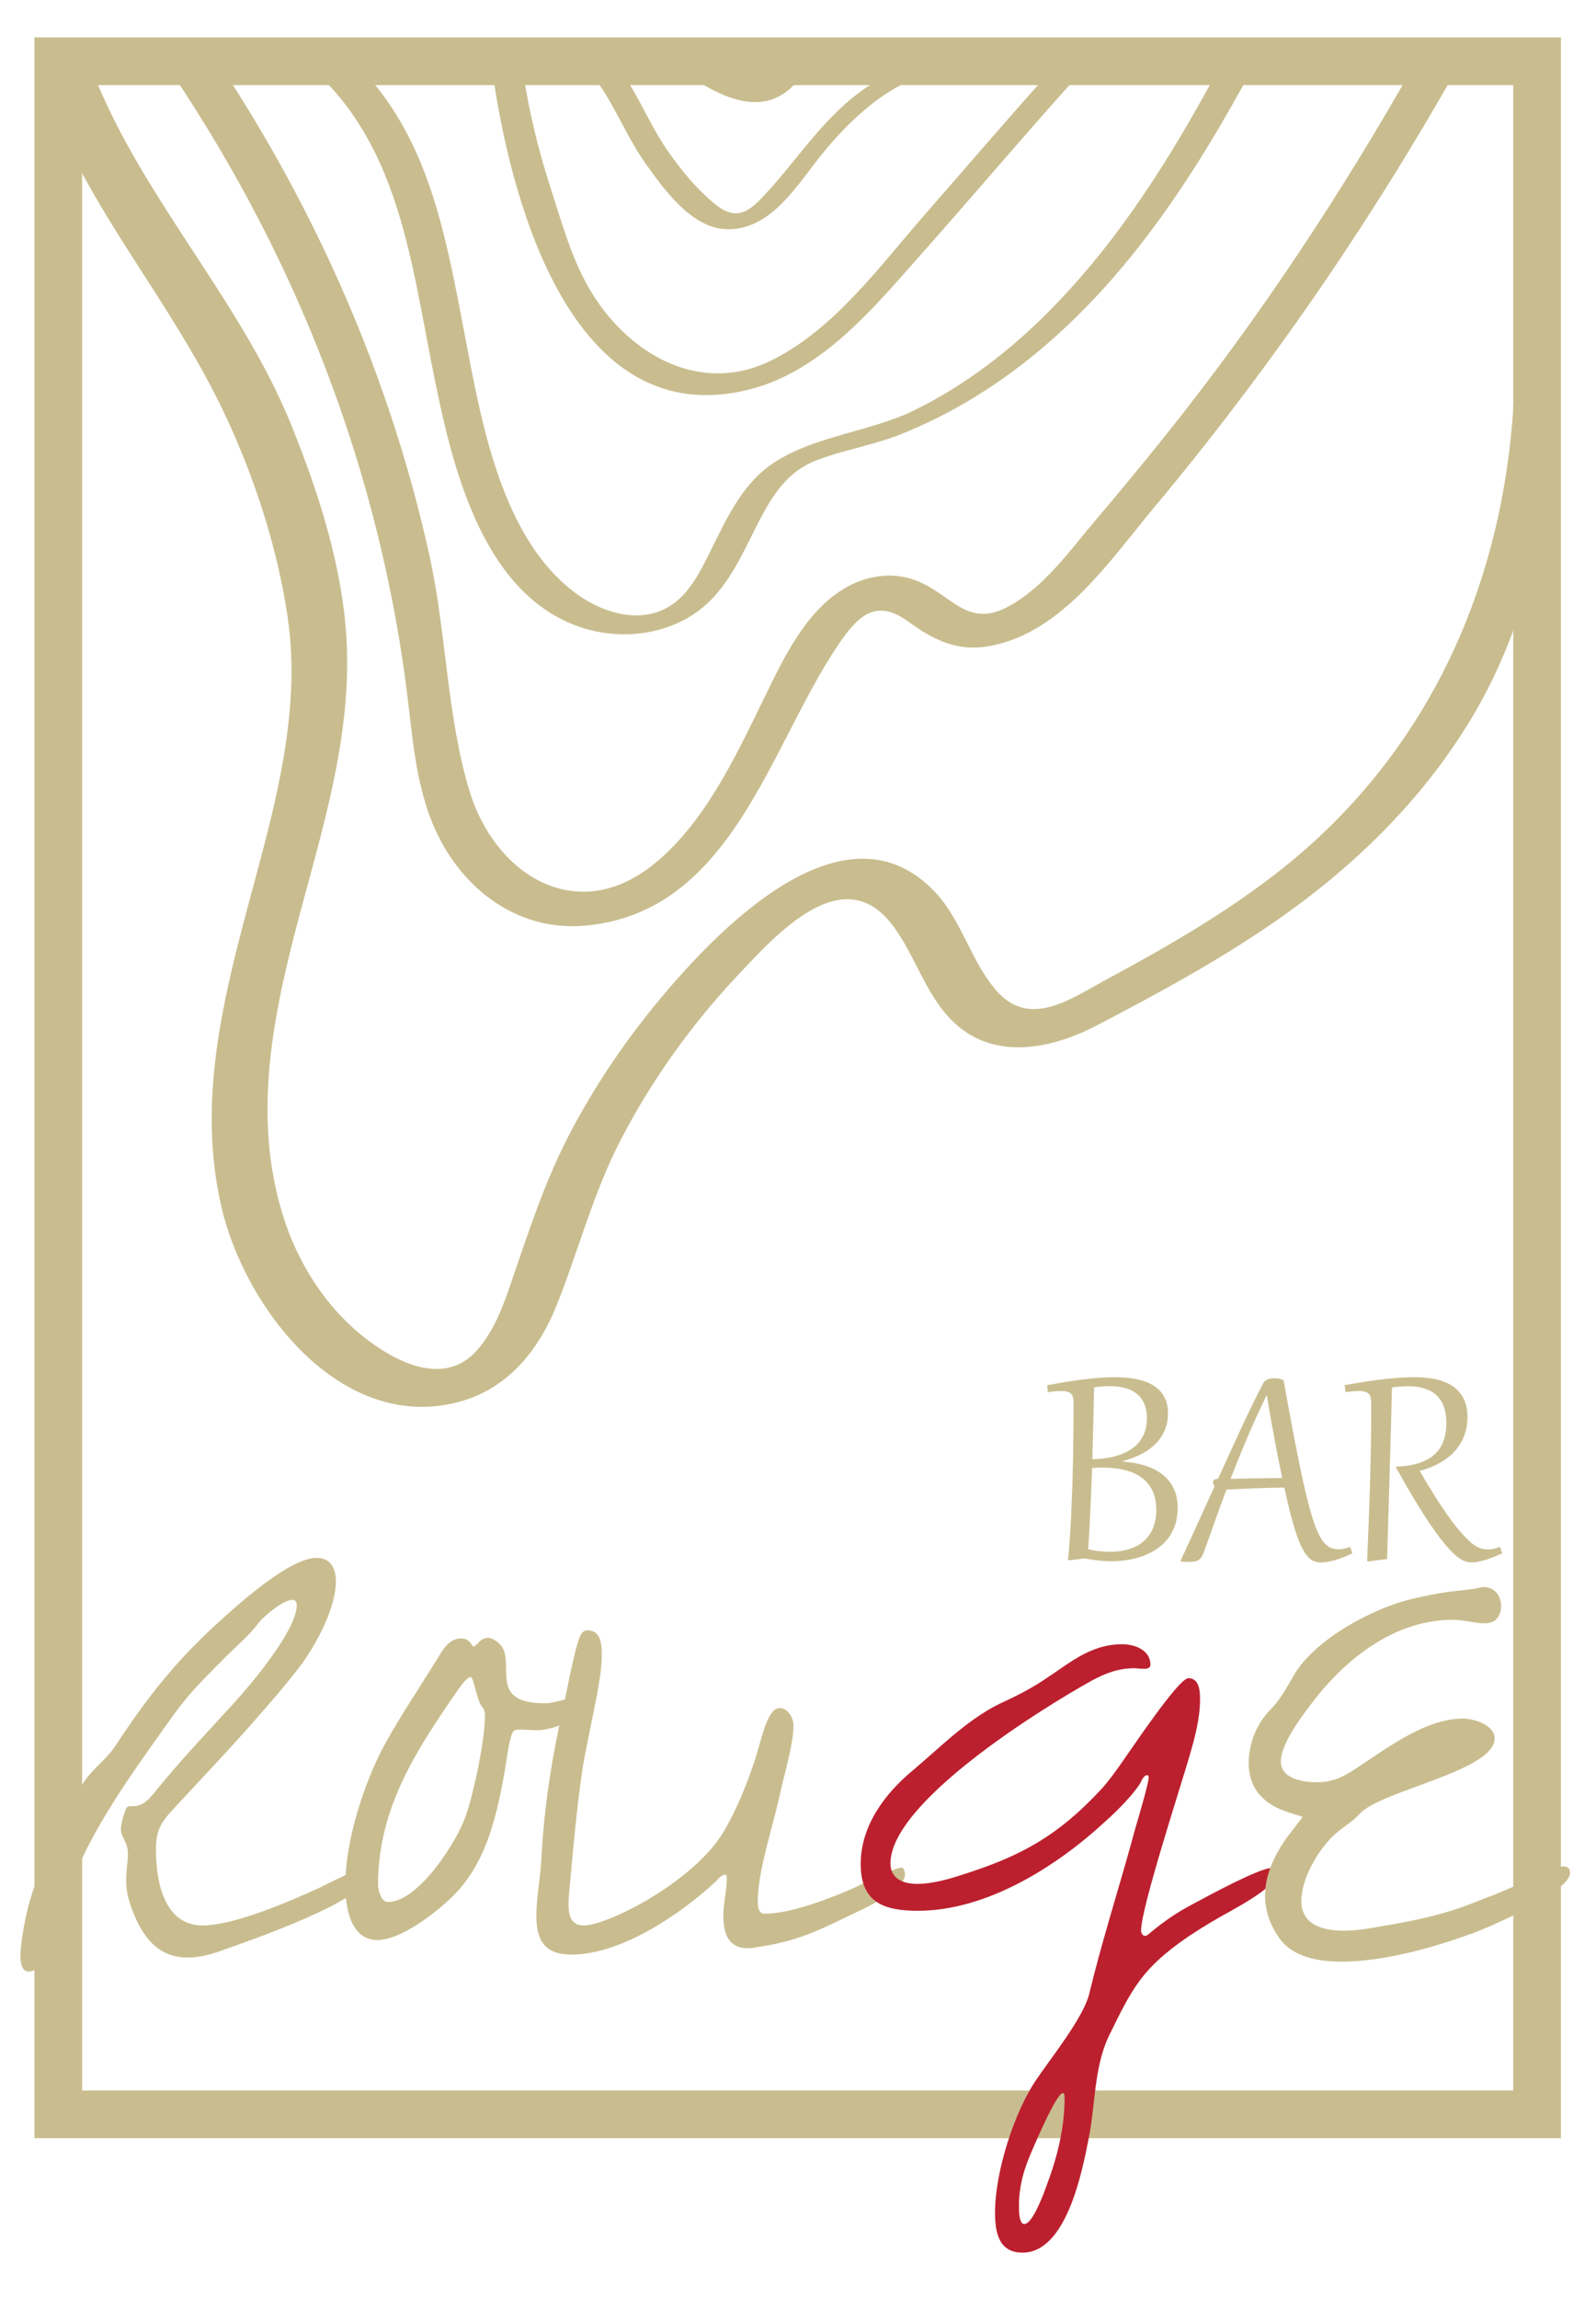
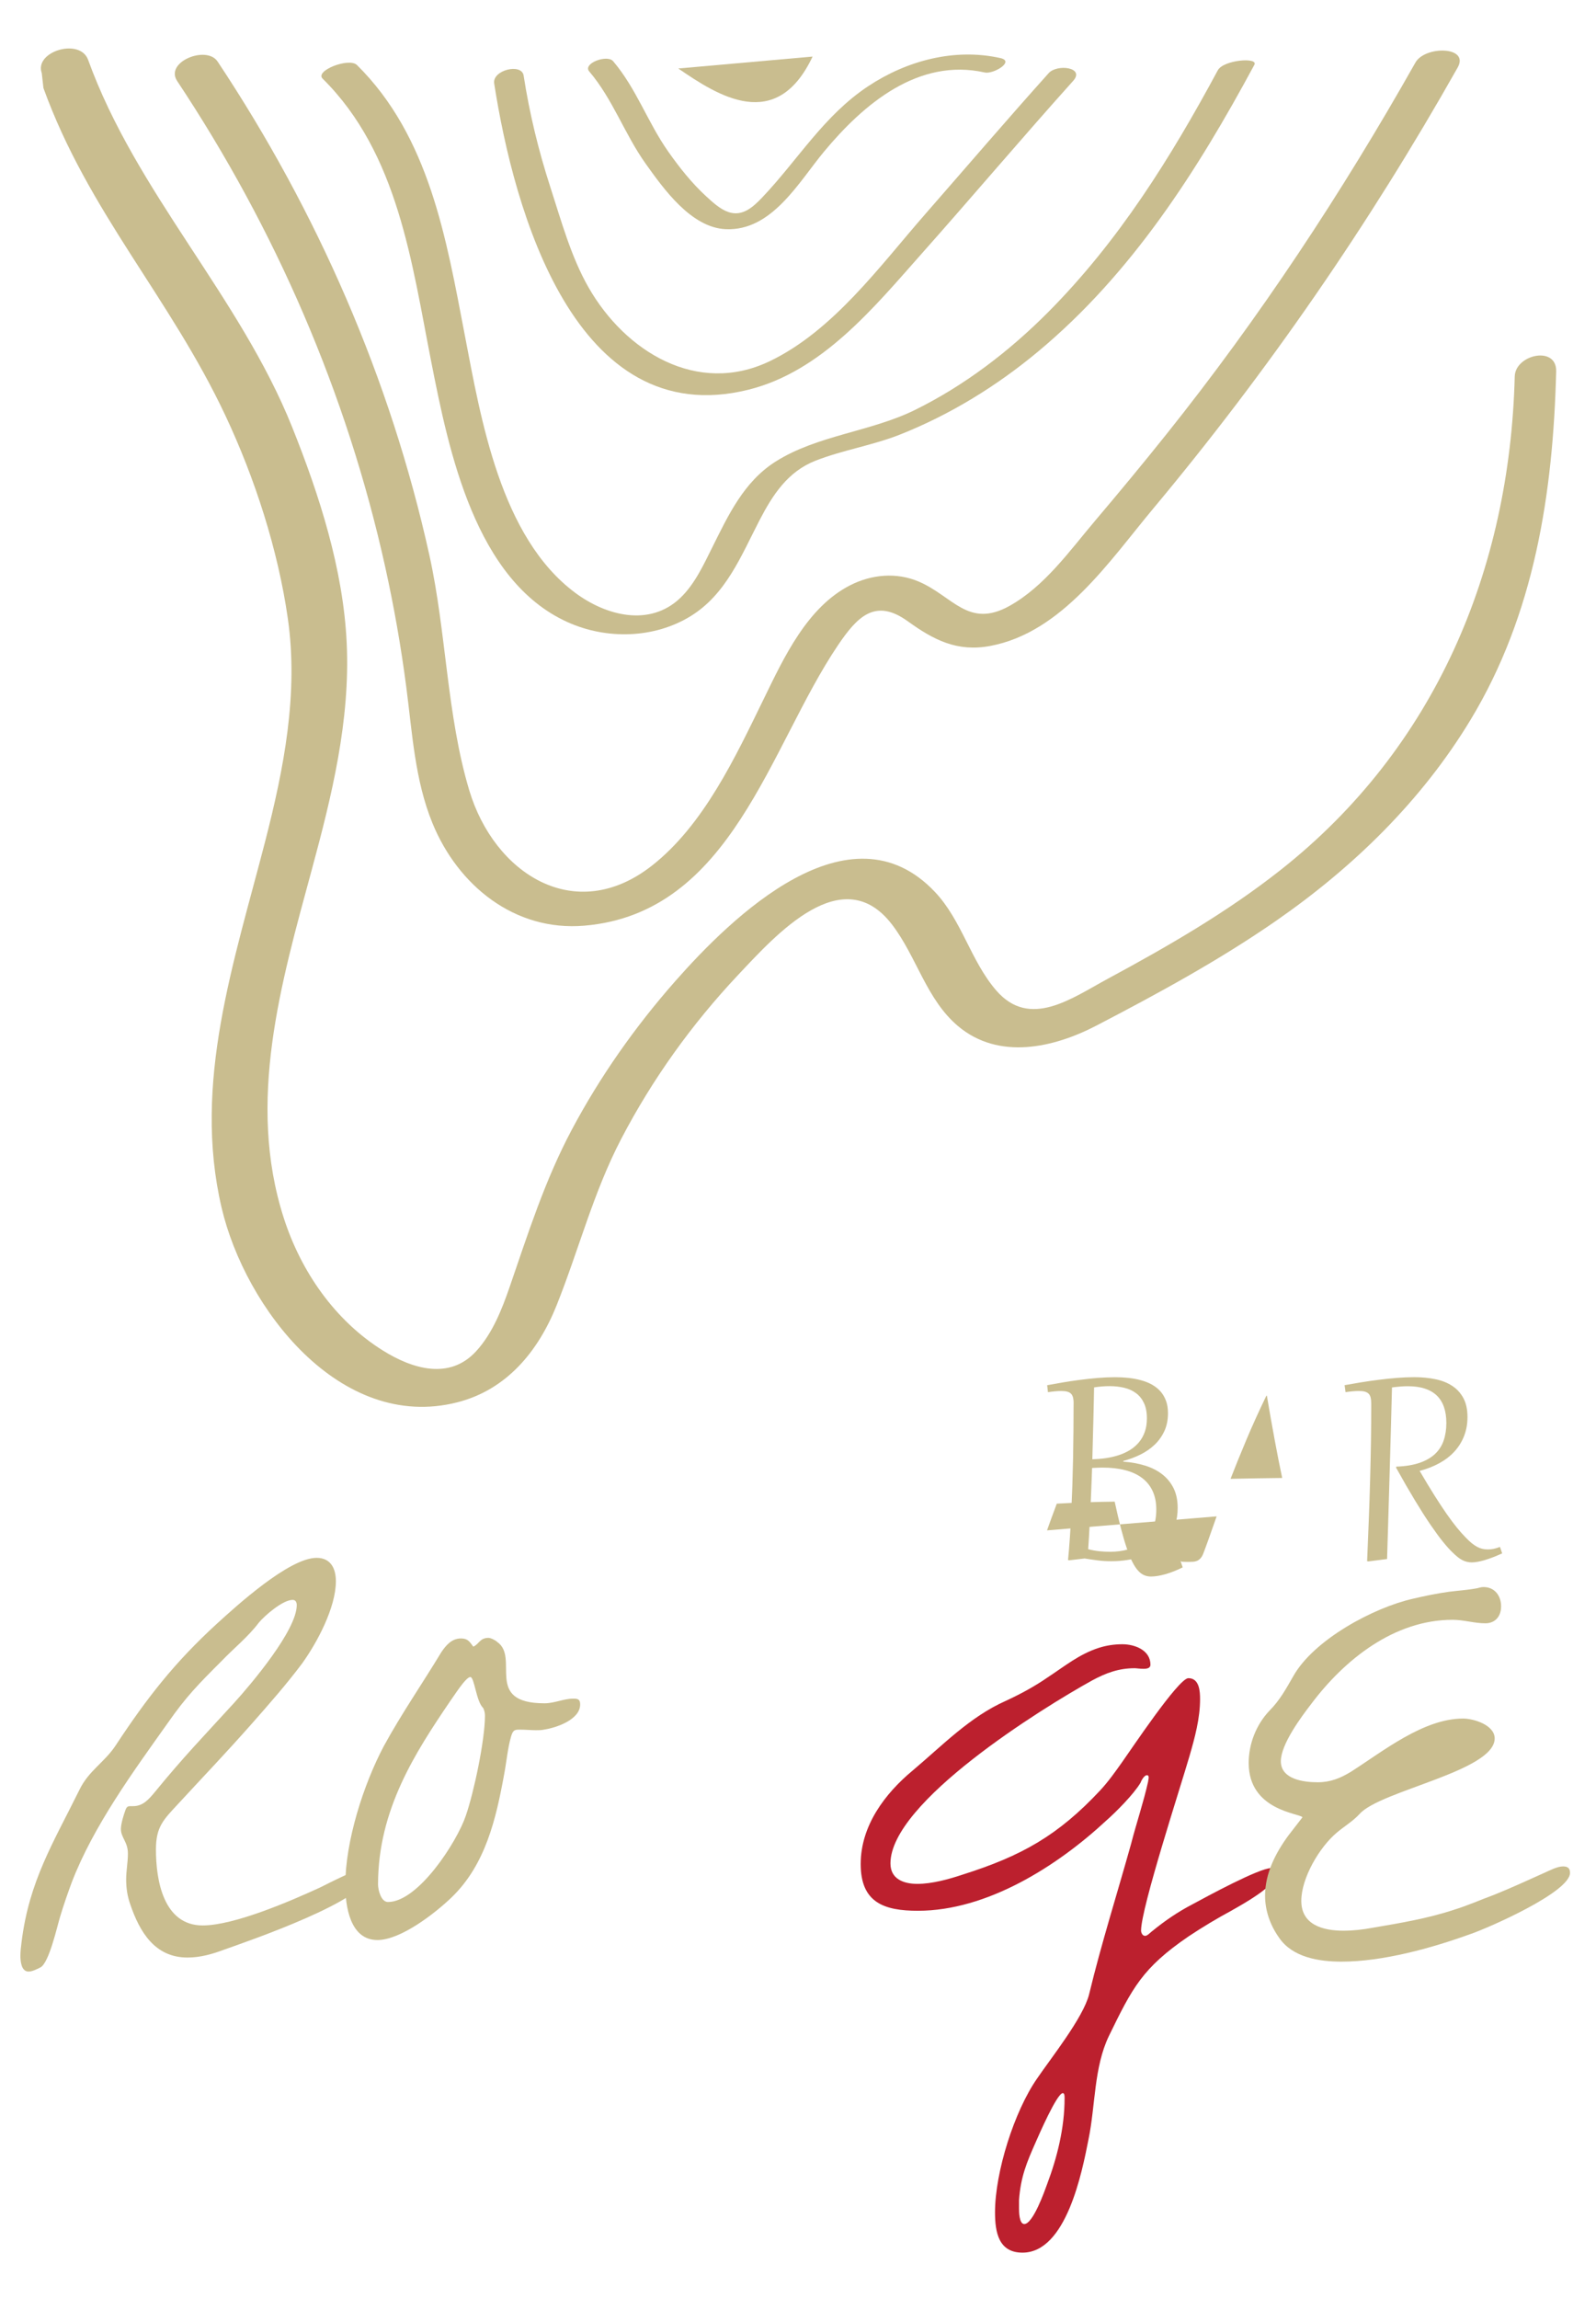
<svg xmlns="http://www.w3.org/2000/svg" id="uuid-4dda675f-8ae6-4aa4-9bea-7b509db4e9ad" viewBox="0 0 727.21 1047.14">
  <defs>
    <style>      .st0 {        fill: #bc202e;      }      .st1 {        fill: #c9bd8f;      }    </style>
  </defs>
  <path class="st1" d="M80.72,36.9c44.78,67.4,77.33,142.33,94.81,221.4,3.99,18.06,7.2,36.3,9.59,54.65,2.73,20.84,3.88,42.35,11.93,62.01,11.62,28.4,37.46,49.39,69.23,46.68,67.17-5.73,84.22-81.39,115.52-127.71,8.78-13,16.99-21.64,31.79-10.97,11.8,8.5,22.46,14.09,37.56,11.27,32.79-6.11,54.32-38.64,74.21-62.45,52.49-62.86,98.56-129.71,138.82-201.02,5.52-9.78-14.89-9.98-19.24-2.28-33.6,59.51-71.05,116.28-113.75,169.67-10.56,13.21-21.35,26.23-32.28,39.13-11.62,13.72-22.95,29.8-38.96,38.72-18.73,10.43-25.78-4.44-41.3-11.08-10.18-4.35-21.52-3.3-31.3,1.68-19.57,9.98-30.16,32.9-39.29,51.63-12.94,26.51-27.39,57.56-51.03,76.08-35.06,27.47-71.86,3.54-83.21-34.31-10.3-34.37-10.41-71.97-18.17-107.1-17.73-80.25-51.06-156.48-96.5-224.87-5.01-7.54-24.21.15-18.43,8.86" />
  <path class="st1" d="M19.79,40.1c20.41,56.38,57.53,95.25,82.88,149.11,13.46,28.6,24,61.2,28.48,92.52,4.9,34.23-1.82,68.45-10.34,101.55-14.07,54.67-33.19,109.96-19.83,166.86,10.71,45.64,53.97,102.19,107.36,88.62,22.57-5.74,36.92-23.29,45.27-44.17,10.16-25.41,16.72-51.44,29.48-75.9,14.2-27.21,32.19-52.26,53.22-74.6,17.38-18.46,47.6-52.32,70.12-22.98,11.25,14.65,15.66,34.19,30.18,46.35,18.44,15.45,43.34,9.9,62.91-.28,28.05-14.59,56.14-29.86,82.13-47.91,35.11-24.38,66.14-54.6,88.36-91.33,29.12-48.12,37.63-103.04,39.05-158.76.3-11.93-18.62-7.7-18.88,2.27-2.25,88.14-36.3,169.32-106.78,224.89-24.44,19.27-51.38,34.78-78.71,49.52-16.37,8.83-35.45,22.99-50.76,5.29-11.64-13.44-15.68-31.97-28.01-44.96-38.84-40.92-92.41,11.38-118.34,40.83-18.21,20.69-34.24,43.43-47.17,67.78-12.21,23-19.78,46.98-28.21,71.44-3.52,10.23-7.86,21.21-15.3,29.29-12.06,13.12-28.92,8.09-42.5-.41-21.89-13.71-37.27-35.99-45.1-60.32-17.05-53.01-1.25-106.97,12.75-158.61,9.15-33.75,17.57-68.05,15.92-103.28-1.57-33.56-12.42-67.33-24.85-98.35C109.26,135.01,62.05,87.74,40.16,27.28c-3.7-10.23-24.69-3.83-21.13,6.01l.76,6.8h0Z" />
-   <path class="st1" d="M711.23,973.94H15.69V17.04h695.53v956.9h0ZM37.42,952.21h652.09V38.77H37.42v913.44Z" />
  <path class="st1" d="M489.2,639.22c0-1-.08-1.85-.25-2.56s-.45-1.3-.87-1.76c-.42-.44-.99-.78-1.73-.99-.75-.22-1.69-.31-2.83-.31-1.57,0-3.57.17-6.02.53l-.36-3.18c2.17-.41,4.52-.81,7.06-1.25,2.54-.43,5.17-.82,7.87-1.17,2.7-.36,5.42-.65,8.14-.88,2.72-.22,5.36-.34,7.9-.34,2.07,0,4.11.11,6.1.32,2,.22,3.89.57,5.67,1.06,1.79.48,3.43,1.14,4.93,1.95,1.49.83,2.79,1.84,3.89,3.05,1.08,1.21,1.94,2.65,2.56,4.3.62,1.66.93,3.55.93,5.7,0,3.06-.55,5.8-1.66,8.19-1.11,2.38-2.6,4.47-4.48,6.24s-4.05,3.27-6.49,4.46c-2.45,1.2-5.03,2.16-7.74,2.88v.31c3.57.26,6.86.86,9.88,1.79,3.02.92,5.64,2.25,7.84,3.96,2.22,1.72,3.94,3.83,5.2,6.35,1.24,2.52,1.86,5.51,1.86,8.95,0,2.91-.4,5.52-1.19,7.86-.8,2.33-1.9,4.39-3.3,6.21-1.42,1.81-3.07,3.35-4.99,4.64-1.91,1.29-3.99,2.34-6.22,3.18-2.23.83-4.59,1.45-7.06,1.83-2.48.4-4.97.59-7.5.59-2.09,0-4.09-.11-6.01-.36-1.91-.23-3.95-.54-6.12-.89l-6.92.81-.64-.07c.3-3.14.59-6.52.83-10.17.25-3.64.47-7.44.64-11.42.18-3.97.34-8.05.49-12.24.13-4.19.25-8.41.34-12.64.08-4.25.13-8.46.17-12.67.04-4.2.06-8.28.06-12.25M495.83,705.66c1.78.45,3.48.75,5.1.92,1.61.16,3.26.25,4.89.25,2.95,0,5.71-.36,8.27-1.1,2.57-.72,4.79-1.87,6.69-3.42,1.89-1.55,3.37-3.55,4.45-5.99,1.08-2.43,1.63-5.36,1.63-8.76,0-3.16-.55-5.94-1.64-8.32-1.1-2.4-2.69-4.39-4.77-5.98-2.08-1.59-4.64-2.79-7.69-3.58-3.04-.8-6.51-1.2-10.41-1.2-.77,0-1.55.02-2.34.06-.8.03-1.61.08-2.41.12-.04,1.44-.11,3.14-.18,5.09-.07,1.93-.16,4.01-.25,6.21-.09,2.22-.19,4.51-.3,6.85-.1,2.37-.22,4.67-.34,6.91-.11,2.26-.24,4.43-.35,6.47-.12,2.04-.24,3.86-.36,5.46M498.51,631.95c-.02,1.54-.06,3.44-.11,5.68-.04,2.25-.1,4.77-.17,7.56-.08,2.79-.16,5.84-.24,9.12-.08,3.29-.17,6.74-.27,10.39,2.07-.06,4.13-.23,6.16-.52,2.03-.3,3.97-.75,5.81-1.34s3.55-1.37,5.12-2.33,2.93-2.12,4.08-3.48,2.06-2.94,2.71-4.76c.66-1.82.98-3.9.98-6.23,0-2.74-.44-5.04-1.32-6.92-.88-1.87-2.08-3.39-3.62-4.53-1.53-1.15-3.33-1.97-5.39-2.46-2.06-.5-4.26-.75-6.61-.75-1.14,0-2.32.04-3.52.14-1.19.09-2.4.24-3.62.44" />
-   <path class="st1" d="M554.35,690.7c-.86,2.43-1.61,4.55-2.23,6.33-.63,1.8-1.19,3.37-1.66,4.69-.47,1.33-.89,2.49-1.26,3.45-.35.96-.69,1.84-.99,2.62-.38.91-.8,1.61-1.29,2.1-.47.49-.98.86-1.53,1.08-.55.23-1.14.36-1.78.4-.64.03-1.33.06-2.04.06-.41,0-.9-.01-1.51-.02s-1.16-.02-1.66-.06l-.5-.35c2.85-6.19,5.56-12.1,8.12-17.74,2.56-5.63,5.02-11.04,7.4-16.19-.49-.79-.74-1.45-.74-1.97,0-.95.76-1.44,2.28-1.46,4.35-9.56,8.22-17.98,11.62-25.28,3.4-7.29,6.4-13.39,9-18.29.24-.45.54-.83.93-1.12.38-.3.79-.54,1.25-.71.45-.15.93-.28,1.42-.35.51-.07.99-.11,1.47-.11.69,0,1.37.07,2.04.18.66.13,1.38.36,2.14.68,1.5,8.25,2.87,15.68,4.11,22.28,1.25,6.6,2.42,12.48,3.48,17.65,1.08,5.15,2.08,9.65,3.03,13.5.96,3.85,1.88,7.13,2.75,9.88.88,2.75,1.76,5.02,2.65,6.8.88,1.78,1.78,3.19,2.72,4.21.94,1.02,1.93,1.73,2.99,2.14,1.04.4,2.18.61,3.43.61.8,0,1.63-.1,2.46-.28.83-.19,1.74-.47,2.75-.83l.99,2.93c-2.73,1.36-5.34,2.38-7.84,3.1-2.5.71-4.71,1.07-6.63,1.07-1.1,0-2.13-.2-3.09-.61-.96-.4-1.9-1.1-2.78-2.08-.89-.99-1.76-2.31-2.61-3.98-.85-1.66-1.69-3.76-2.54-6.28-.86-2.52-1.74-5.51-2.65-9-.9-3.49-1.85-7.54-2.85-12.16-4.41.05-8.75.15-13.05.31-4.3.15-8.74.36-13.33.62-.93,2.45-1.76,4.7-2.51,6.75-.74,2.03-1.4,3.84-1.94,5.41M584.23,673.22c-.5-2.35-1.03-4.96-1.61-7.84-.57-2.86-1.15-5.9-1.74-9.1-.6-3.2-1.2-6.53-1.82-10.01-.62-3.47-1.22-6.99-1.82-10.56h-.21c-3.43,7.09-6.48,13.82-9.17,20.22-2.69,6.4-5.08,12.29-7.17,17.67,4.08-.1,8.05-.18,11.88-.23,3.82-.06,7.71-.11,11.65-.16" />
+   <path class="st1" d="M554.35,690.7c-.86,2.43-1.61,4.55-2.23,6.33-.63,1.8-1.19,3.37-1.66,4.69-.47,1.33-.89,2.49-1.26,3.45-.35.96-.69,1.84-.99,2.62-.38.91-.8,1.61-1.29,2.1-.47.49-.98.86-1.53,1.08-.55.23-1.14.36-1.78.4-.64.03-1.33.06-2.04.06-.41,0-.9-.01-1.51-.02s-1.16-.02-1.66-.06l-.5-.35l.99,2.93c-2.73,1.36-5.34,2.38-7.84,3.1-2.5.71-4.71,1.07-6.63,1.07-1.1,0-2.13-.2-3.09-.61-.96-.4-1.9-1.1-2.78-2.08-.89-.99-1.76-2.31-2.61-3.98-.85-1.66-1.69-3.76-2.54-6.28-.86-2.52-1.74-5.51-2.65-9-.9-3.49-1.85-7.54-2.85-12.16-4.41.05-8.75.15-13.05.31-4.3.15-8.74.36-13.33.62-.93,2.45-1.76,4.7-2.51,6.75-.74,2.03-1.4,3.84-1.94,5.41M584.23,673.22c-.5-2.35-1.03-4.96-1.61-7.84-.57-2.86-1.15-5.9-1.74-9.1-.6-3.2-1.2-6.53-1.82-10.01-.62-3.47-1.22-6.99-1.82-10.56h-.21c-3.43,7.09-6.48,13.82-9.17,20.22-2.69,6.4-5.08,12.29-7.17,17.67,4.08-.1,8.05-.18,11.88-.23,3.82-.06,7.71-.11,11.65-.16" />
  <path class="st1" d="M624.79,639.21c0-.99-.08-1.85-.25-2.56s-.45-1.3-.87-1.75c-.42-.44-1-.78-1.72-1-.75-.22-1.69-.31-2.83-.31-1.57,0-3.58.17-6.03.53l-.43-3.18c2.22-.41,4.64-.81,7.26-1.25,2.63-.43,5.33-.82,8.1-1.17,2.77-.36,5.55-.65,8.34-.88,2.79-.23,5.49-.34,8.05-.34,3.45,0,6.65.31,9.6.92,2.95.6,5.51,1.61,7.67,3.03,2.17,1.42,3.86,3.28,5.11,5.59,1.23,2.3,1.86,5.17,1.86,8.59,0,3.16-.52,6.06-1.56,8.69-1.03,2.62-2.48,4.97-4.38,7.04-1.89,2.06-4.19,3.84-6.87,5.31-2.69,1.48-5.69,2.65-8.99,3.51,2.47,4.23,4.73,7.95,6.74,11.15,2.03,3.21,3.88,6.03,5.57,8.45,1.69,2.41,3.23,4.48,4.64,6.21,1.41,1.72,2.72,3.21,3.97,4.47.97,1.02,1.89,1.89,2.74,2.59.86.7,1.69,1.27,2.48,1.7.8.43,1.6.74,2.4.93.81.19,1.65.28,2.54.28.95,0,1.85-.09,2.71-.28.86-.19,1.8-.47,2.81-.86l1.01,2.93c-3.01,1.38-5.7,2.4-8.03,3.09-2.34.68-4.28,1.02-5.85,1.02-.78,0-1.53-.09-2.25-.27s-1.42-.44-2.1-.81c-.69-.36-1.38-.81-2.07-1.37s-1.43-1.22-2.22-1.99c-1.28-1.21-2.76-2.86-4.45-4.94s-3.59-4.68-5.73-7.81c-2.13-3.12-4.49-6.82-7.08-11.11s-5.45-9.22-8.56-14.84l.07-.47c4.2-.15,7.77-.75,10.66-1.74,2.9-1.01,5.26-2.37,7.05-4.07,1.8-1.72,3.1-3.75,3.9-6.11.81-2.38,1.22-5.02,1.22-7.95,0-5.6-1.48-9.79-4.43-12.59-2.95-2.78-7.31-4.17-13.09-4.17-1.24,0-2.41.04-3.53.15-1.12.09-2.36.23-3.72.4-.05,1.83-.11,4.27-.19,7.35-.08,3.07-.18,6.59-.28,10.57-.11,3.99-.23,8.35-.37,13.1-.15,4.74-.3,9.7-.43,14.88-.15,5.17-.31,10.48-.47,15.94-.17,5.45-.34,10.89-.5,16.32l-8.45,1.08-.64-.08c.28-6.82.54-13.3.78-19.4.24-6.12.44-12.07.59-17.86.16-5.79.28-11.52.38-17.19.09-5.67.13-11.49.13-17.44" />
  <path class="st1" d="M102.48,887.92c-5.6,2.14-11.18,3.73-17.04,3.73-14.91,0-21.83-11.71-26.09-24.23-1.32-3.72-1.87-7.44-1.87-11.44,0-3.73.8-7.72.8-11.71,0-5.32-3.19-7.2-3.19-11.19,0-2.39,1.33-6.65,2.13-8.78.53-1.33,1.06-1.61,2.12-1.61h1.33c4.52,0,7.19-3.19,9.85-6.38,13.04-15.98,22.36-25.55,36.21-40.72,7.72-8.52,28.48-33.01,28.48-44.46,0-1.32-.53-2.39-1.87-2.39-4.52,0-12.77,7.18-15.43,10.39-4.79,6.39-11.45,11.71-16.78,17.29-10.65,10.65-16.23,16.25-24.76,28.49-15.7,22.1-33.8,46.85-43.65,72.41-1.86,5.05-3.73,10.38-5.32,15.7-1.33,4.26-5.06,21.3-9.05,23.16-1.59.8-3.73,1.86-5.32,1.86-3.46,0-3.73-5.05-3.73-7.18s.27-4.25.54-6.39c3.46-27.68,14.37-44.98,26.35-69.21,4.25-8.79,11.44-12.51,16.51-20.22,14.37-21.83,26.88-37.81,46.04-55.37,9.05-8.26,33.01-30.08,45.52-30.08,6.38,0,8.78,4.79,8.78,10.65,0,11.97-8.52,27.94-15.44,37.53-7.19,9.59-15.17,18.63-23.15,27.69-12.51,14.11-20.51,22.36-33.28,36.2-6.66,7.19-10.12,10.39-10.12,20.77,0,14.11,3.46,34.6,21.3,34.6,14.38,0,40.2-11.17,53.51-17.3,3.2-1.6,17.84-9.05,20.77-9.05.26,0,.53.27.79.27.53.8.8,1.6.8,2.66,0,11.72-55.37,30.62-65.75,34.33" />
  <path class="st1" d="M247.84,787.84c-1.06.26-2.4.26-3.73.26-2.12,0-4.52-.26-7.45-.26-2.13,0-2.93.26-3.73,2.93-1.59,5.32-2.13,11.7-3.19,17.29-3.73,20.49-8.52,41.26-23.95,56.17-7.46,7.18-23.16,19.44-33.81,19.44-12.52,0-14.64-15.45-14.64-25.03,0-19.96,8.25-45.78,17.57-63.35,7.99-14.64,17.57-28.48,26.09-42.59,2.12-3.2,4.79-6.4,9.04-6.4,3.2,0,4,1.61,5.6,3.73,2.65-1.07,2.93-3.99,6.92-3.99,1.06,0,3.2,1.06,3.99,1.86,10.39,7.19-6.39,27.94,21.57,27.94,4.52,0,8.78-2.12,13.03-2.12,2.14,0,3.2.26,3.2,2.66,0,6.91-10.92,10.64-16.51,11.45M220.16,777.99c-3.19-2.93-3.99-14.11-5.85-14.11-2.13,0-7.72,9.04-9.32,11.17-15.7,23.16-32.74,49.24-32.74,83.32,0,2.4,1.33,7.98,4.52,7.98,13.84,0,31.41-27.41,35.41-39.12,3.72-10.65,8.79-34.6,8.79-45.78,0-1.07-.27-2.4-.8-3.46" />
-   <path class="st1" d="M392.13,870.09c-18.37,8.79-27.68,14.11-48.45,17.04-1.06.26-2.12.26-3.19.26-8.79,0-10.92-7.18-10.92-14.64,0-5.85,1.59-11.44,1.59-17.03,0-.8,0-1.87-.79-1.87-1.33,0-3.46,2.14-3.99,2.93-16.25,15.18-43.4,33.54-66.02,33.54-11.99,0-15.97-6.38-15.97-17.57,0-7.98,1.59-15.97,2.14-23.95,1.32-25.55,4.78-47.65,10.38-72.4,1.34-5.59,5.32-28.22,7.98-32.21.8-1.06,1.61-1.59,2.93-1.59,5.86,0,6.39,6.38,6.39,10.91,0,6.13-1.06,12.25-2.12,18.1-2.13,11.45-4.79,22.63-6.66,34.07-2.65,17.84-4.25,35.94-5.85,53.78-.26,2.66-.53,5.06-.53,7.72,0,4.79.8,9.85,6.92,9.85,4,0,9.32-2.12,13.31-3.73,17.3-7.18,41.26-22.89,50.84-39.65,5.85-10.12,10.11-20.77,13.85-31.95,1.59-5.05,2.93-10.38,4.52-15.17,1.06-2.66,3.2-8.51,6.66-8.51,3.99,0,6.39,4.52,6.39,7.98,0,8.26-3.99,21.56-5.86,29.81-2.93,14.38-10.39,36.21-10.39,49.77,0,2.39,0,6.12,3.2,6.12,11.45,0,29.81-6.91,40.46-11.7,3.46-1.6,18.9-9.32,21.83-9.32.26,0,.53.26.8.26.26.8.79,1.61.79,2.67,0,6.66-14.9,13.84-20.22,16.51" />
  <path class="st0" d="M561.46,870.09c-6.92,3.72-13.58,7.72-19.96,11.97-21.03,14.38-25.55,23.42-36.2,45.25-6.92,14.38-6.13,31.67-9.32,47.12-2.93,14.91-10.12,51.64-30.08,51.64-10.91,0-12.52-9.32-12.52-18.37,0-18.36,8.79-46.04,19.17-60.95,6.12-9.04,21.03-27.68,23.69-38.33,5.59-23.16,12.78-45.79,19.17-68.68,2.39-9.32,5.58-18.63,7.72-28.21,0-.53.26-1.06.26-1.86,0-.27,0-1.07-.79-1.07-1.33,0-2.67,2.66-2.94,3.47-3.19,5.31-11.17,13.3-15.7,17.29-22.36,20.76-54.29,40.99-85.71,40.99-15.44,0-26.08-3.72-26.08-21.29s11.18-32.22,23.69-42.6c13.58-11.44,26.09-24.48,42.32-31.68,6.92-3.2,13.31-6.66,19.43-10.91,7.72-5.06,14.11-10.4,23.16-13.32,3.46-1.07,6.92-1.6,10.65-1.6,5.59,0,12.77,2.66,12.77,9.32,0,1.6-1.59,1.87-3.2,1.87s-3.19-.27-3.99-.27c-7.19,0-13.05,2.13-19.43,5.59-22.62,12.52-91.84,55.37-91.84,83.32,0,7.2,6.13,9.32,12.25,9.32,6.65,0,14.37-2.12,20.75-4.26,26.88-8.51,43.39-17.83,62.56-38.33,3.72-4,6.92-8.52,10.12-13.05,3.46-4.79,25.55-38.06,30.07-38.06,5.06,0,5.32,6.11,5.32,9.57,0,8.79-2.4,17.57-4.79,25.82-3.99,13.85-22.09,69.22-22.09,79.6,0,.8.53,2.39,1.86,2.39,1.06,0,2.4-1.59,3.19-2.14,5.86-4.78,11.72-8.78,18.37-12.24,6.39-3.46,30.35-16.5,35.94-16.5,1.33,0,2.4,1.33,2.4,2.67,0,5.32-15.98,14.11-20.24,16.51M484.27,953.41c-2.67,0-11.18,19.69-12.24,22.09-4.26,9.59-6.93,15.97-7.72,26.62v3.73c0,1.32,0,7.18,2.4,7.18,3.99,0,9.32-15.17,10.38-18.1,4.52-11.97,7.98-25.55,7.98-39.12,0-1.06,0-2.39-.79-2.39" />
  <path class="st1" d="M669.85,881c-17.57,6.39-39.93,12.52-58.57,12.52-10.11,0-22.35-1.86-28.48-10.92-3.99-5.59-6.38-12.25-6.38-19.16,0-10.12,4.79-19.43,10.65-27.41l6.39-8.26c-1.06-1.86-24.5-2.92-24.5-24.75,0-8.78,3.47-17.57,9.59-23.95,4.52-4.54,7.46-9.86,10.65-15.44,9.32-16.76,36.74-31.41,54.57-35.41,5.59-1.33,10.92-2.4,16.51-3.19,4.26-.53,8.52-.8,12.77-1.6,1.08-.26,1.87-.54,2.93-.54,5.07,0,7.99,4,7.99,8.79,0,4.53-2.67,7.72-7.19,7.72-5.05,0-9.85-1.59-14.91-1.59-26.61,0-49.24,18.1-64.42,38.33-4.52,5.86-13.84,18.36-13.84,26.08,0,8.26,10.38,9.59,16.77,9.59,5.85,0,10.38-1.87,15.17-4.79,14.64-9.32,33.01-24.23,51.11-24.23,4.79,0,14.38,2.93,14.38,9.05,0,14.91-51.91,23.69-61.5,34.35-3.18,3.46-6.91,5.58-10.38,8.51-7.98,6.66-16.23,20.76-16.23,31.14,0,10.91,9.85,13.58,19.16,13.58,4.53,0,9.06-.53,13.31-1.33,12.51-2.13,25.28-4.26,37.27-8.26,6.12-1.87,11.99-4.52,17.84-6.65,7.98-3.2,15.43-6.65,23.15-10.11,2.4-1.06,5.86-2.93,8.52-2.93,2.13,0,3.19.8,3.19,2.93,0,8.78-37,25.02-45.51,27.94" />
  <path class="st1" d="M146.99,35.81c34.45,34.08,40.62,83.89,49.55,129.23,7.99,40.6,20.02,99.34,62.04,118.33,17.7,8,39.42,7.56,56.14-2.74,16.14-9.95,22.96-27.44,31.3-43.55,6-11.59,12.88-22.27,25.58-27.24,12.5-4.89,26.01-6.95,38.57-11.93,22.85-9.07,44.03-22.12,62.9-37.84,42.66-35.54,72.43-82.22,98.48-130.56,1.92-3.56-14.11-2.25-16.66,2.5-21.48,39.86-45.21,77.92-77.35,110.22-17.71,17.8-38.03,33.34-60.6,44.48-20.22,9.98-44.62,11.52-63.61,23.58-14.4,9.14-21.48,24.37-28.82,39.1-3.94,7.92-7.99,16.71-14.48,22.92-13.95,13.36-33.83,8.2-47.92-2.28-34.01-25.29-42.93-78.82-50.39-117.71-8.37-43.63-16.12-90.11-49.05-122.68-3.62-3.58-19.32,2.57-15.68,6.16" />
  <path class="st1" d="M225.17,38c8.94,57.63,36.87,159.1,115.82,139.52,33.53-8.32,57.15-37.4,79.02-62.03,23.16-26.07,45.66-52.7,68.96-78.64,5.57-6.2-7.31-7.8-11.12-3.56-19.09,21.25-37.65,42.94-56.45,64.44-20.59,23.56-41.8,52.94-70.67,66.79-33.04,15.85-65.84-4.4-82.53-33.54-8.01-13.98-12.48-30.42-17.42-45.68-5.4-16.67-9.51-33.55-12.19-50.88-.9-5.81-14.36-2.5-13.42,3.6" />
  <path class="st1" d="M268.47,32.52c10.8,12.7,16.09,28.53,25.75,42.08,8.21,11.51,20.73,29.09,36.44,29.79,21.07.95,33.31-21.51,44.86-35.39,18.03-21.68,42.97-42.75,73.19-35.98,3.9.87,13.83-5.06,7.14-6.56-20.86-4.67-42.58,1.11-60.2,12.76-20.26,13.4-31.96,33.46-48.29,50.66-4.22,4.44-9.07,8.9-15.49,6.7-3.73-1.28-7.16-4.46-10-7.06-6.6-6.04-12.25-13.16-17.38-20.46-9.39-13.34-14.51-28.7-25.13-41.2-2.71-3.18-13.97,1.03-10.89,4.66" />
  <path class="st1" d="M309.05,31.2c18.09,12.4,44.66,29.6,61.2-5.43" />
</svg>